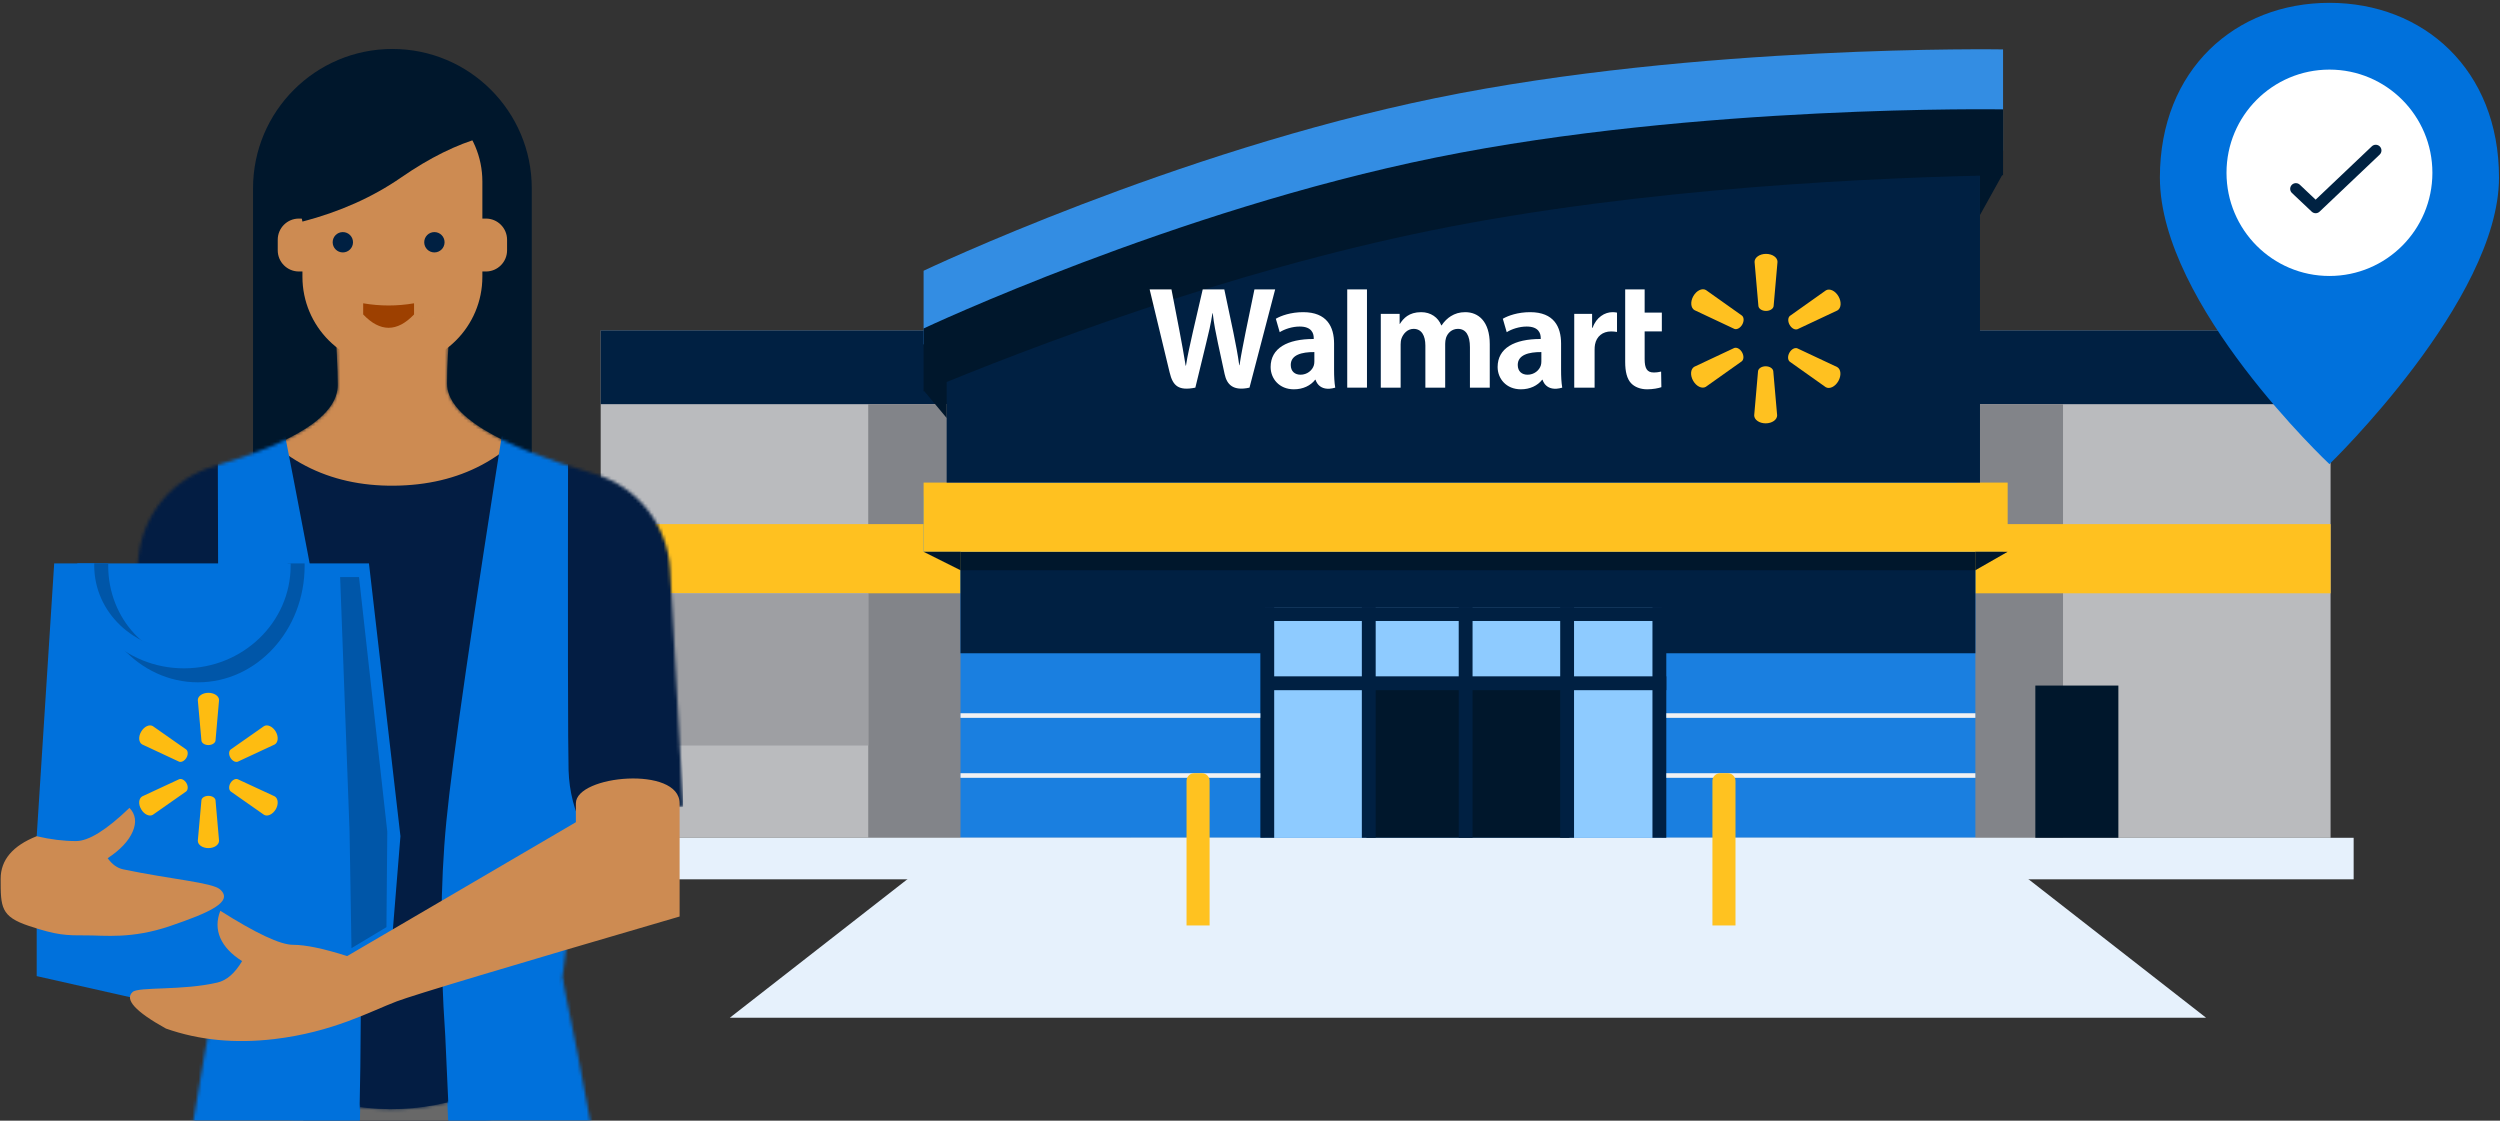
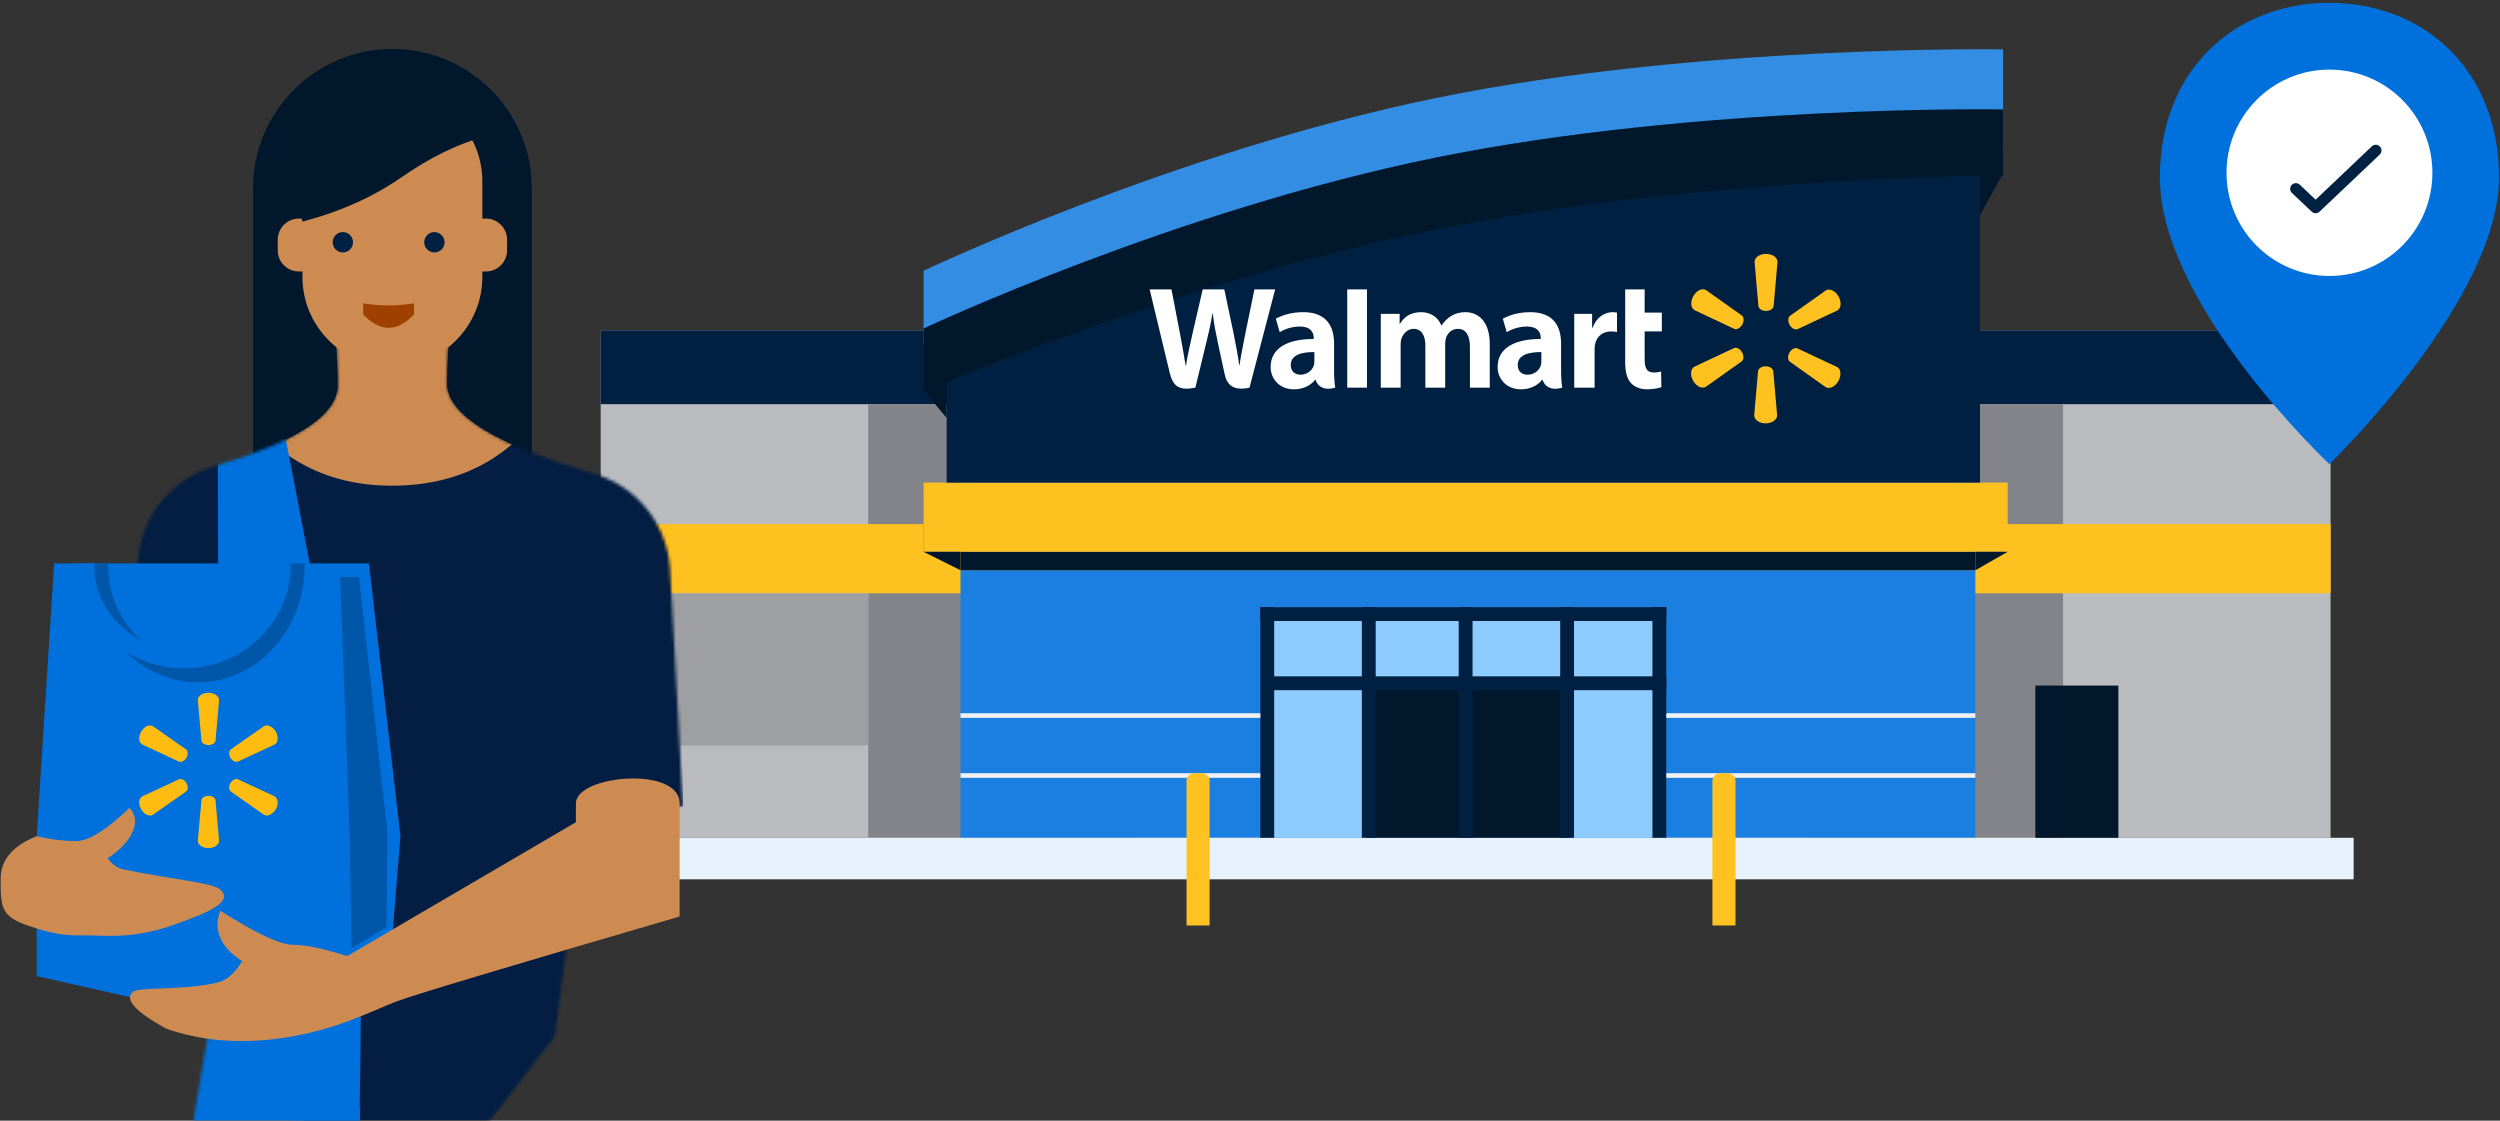
<svg xmlns="http://www.w3.org/2000/svg" width="812" height="364" viewBox="0 0 812 364" fill="none">
  <rect x="0" y="0" width="812" height="364" fill="#333333" stroke="none" />
  <rect x="195.102" y="107.301" width="561.869" height="164.815" fill="#BABBBE" />
  <rect x="195.102" y="107.301" width="561.869" height="23.973" fill="#002042" />
  <path fill-rule="evenodd" clip-rule="evenodd" d="M587.661 131.274H626.696H670.068V272.116H587.661V131.274Z" fill="#828489" />
  <path fill-rule="evenodd" clip-rule="evenodd" d="M282.005 131.274H322.459H367.409V272.116H282.005V131.274Z" fill="#828489" />
  <rect x="195.102" y="170.23" width="561.869" height="22.475" fill="#FFC120" />
  <rect x="311.972" y="185.213" width="329.63" height="86.902" fill="#1A7FE0" />
-   <path fill-rule="evenodd" clip-rule="evenodd" d="M311.972 272.116H641.602L716.518 330.55H237.057L311.972 272.116Z" fill="#E6F1FC" />
-   <rect x="311.972" y="177.722" width="329.63" height="34.461" fill="#002042" />
  <rect x="195.104" y="272.116" width="569.36" height="13.485" fill="#E6F1FC" />
  <rect x="410.861" y="197.2" width="128.855" height="74.916" fill="#8ECBFF" />
  <rect x="443.823" y="222.671" width="65.926" height="49.444" fill="#00172C" />
  <rect x="410.86" y="219.675" width="130.354" height="4.495" fill="#002042" />
  <rect x="409.362" y="197.2" width="131.852" height="4.495" fill="#002042" />
  <rect x="409.362" y="197.2" width="4.495" height="74.916" fill="#002042" />
  <rect x="536.719" y="197.2" width="4.495" height="74.916" fill="#002042" />
  <rect x="473.79" y="197.2" width="4.495" height="74.916" fill="#002042" />
  <rect x="442.325" y="197.2" width="4.495" height="74.916" fill="#002042" />
  <rect x="506.753" y="197.2" width="4.495" height="74.916" fill="#002042" />
  <rect x="311.972" y="177.722" width="329.63" height="7.492" fill="#00172C" />
  <rect x="541.214" y="231.661" width="100.387" height="1.498" fill="#F1F1F2" />
  <rect x="541.214" y="251.139" width="100.387" height="1.498" fill="#F1F1F2" />
  <rect x="311.972" y="231.661" width="97.391" height="1.498" fill="#F1F1F2" />
  <rect x="311.972" y="251.139" width="97.391" height="1.498" fill="#F1F1F2" />
  <path fill-rule="evenodd" clip-rule="evenodd" d="M650.592 16.047C650.592 16.047 551.469 14.39 466.345 31.845C381.22 49.299 299.986 87.938 299.986 87.938V111.796L314.969 123.782V134.271V161.24H299.986V179.22H650.592V161.24H635.609V98.311V48.867H650.592V16.047Z" fill="#338DE3" />
  <rect x="299.986" y="156.745" width="352.104" height="22.475" fill="#FFC120" />
  <path fill-rule="evenodd" clip-rule="evenodd" d="M311.972 179.22H299.985L311.972 185.213V179.22Z" fill="#00172C" />
  <path fill-rule="evenodd" clip-rule="evenodd" d="M652.09 179.22L641.602 179.22V185.213L652.09 179.22Z" fill="#00172C" />
  <path fill-rule="evenodd" clip-rule="evenodd" d="M643.1 40.018C643.1 40.018 548.213 38.383 466.726 55.614C385.24 72.844 307.477 110.988 307.477 110.988V156.745H643.1V40.018Z" fill="#002042" />
  <path fill-rule="evenodd" clip-rule="evenodd" d="M299.986 126.779L307.478 122.284V135.769L299.986 126.779Z" fill="#00172C" />
  <path fill-rule="evenodd" clip-rule="evenodd" d="M650.592 56.358L643.1 56.358V69.843L650.592 56.358Z" fill="#00172C" />
  <path fill-rule="evenodd" clip-rule="evenodd" d="M466.344 51.161C551.468 33.884 650.591 35.524 650.591 35.524V56.899C610.951 57.58 533.975 60.807 464.975 74.821C398.856 88.249 334.772 112.657 299.985 127.158V106.686C299.985 106.686 381.22 68.439 466.344 51.161Z" fill="#00172C" />
  <path fill-rule="evenodd" clip-rule="evenodd" d="M500.635 117.344C500.635 117.786 500.594 118.242 500.475 118.64C499.979 120.302 498.278 121.707 496.148 121.707C494.375 121.707 492.964 120.687 492.964 118.534C492.964 115.241 496.552 114.331 500.635 114.352V117.344ZM507.038 111.606C507.038 106.173 504.744 101.391 496.987 101.391C493.002 101.391 489.843 102.523 488.116 103.529L489.381 107.896C490.957 106.892 493.468 106.061 495.845 106.061C499.781 106.05 500.428 108.312 500.428 109.761V110.103C491.848 110.09 486.427 113.093 486.427 119.21C486.427 122.947 489.189 126.448 493.988 126.448C496.938 126.448 499.407 125.256 500.888 123.348H501.031C501.031 123.348 502.013 127.492 507.414 125.907C507.127 124.183 507.038 122.344 507.038 120.13V111.606Z" fill="white" />
  <path fill-rule="evenodd" clip-rule="evenodd" d="M373.403 93.995C373.403 93.995 379.006 117.214 379.9 120.982C380.944 125.381 382.826 127 388.25 125.906L391.748 111.512C392.637 107.935 393.231 105.387 393.801 101.75H393.9C394.302 105.423 394.873 107.948 395.602 111.524C395.602 111.524 397.026 118.058 397.756 121.491C398.488 124.922 400.523 127.084 405.835 125.906L414.175 93.995H407.442L404.595 107.791C403.829 111.807 403.134 114.947 402.599 118.621H402.504C402.018 114.982 401.397 111.969 400.619 108.056L397.656 93.995H390.643L387.47 107.702C386.574 111.868 385.731 115.229 385.199 118.779H385.102C384.554 115.437 383.824 111.21 383.036 107.179C383.036 107.179 381.153 97.374 380.492 93.995H373.403Z" fill="white" />
  <path fill-rule="evenodd" clip-rule="evenodd" d="M426.905 117.344C426.905 117.785 426.867 118.242 426.746 118.64C426.249 120.302 424.547 121.706 422.422 121.706C420.646 121.706 419.237 120.687 419.237 118.534C419.237 115.241 422.824 114.331 426.905 114.352V117.344ZM433.307 111.606C433.307 106.173 431.013 101.391 423.259 101.391C419.274 101.391 416.113 102.523 414.389 103.529L415.65 107.896C417.227 106.892 419.739 106.061 422.118 106.061C426.054 106.05 426.698 108.312 426.698 109.761V110.103C418.12 110.09 412.7 113.093 412.7 119.21C412.7 122.947 415.458 126.448 420.254 126.448C423.208 126.448 425.676 125.256 427.158 123.348H427.304C427.304 123.348 428.282 127.492 433.683 125.907C433.401 124.183 433.307 122.344 433.307 120.13V111.606Z" fill="white" />
  <path fill-rule="evenodd" clip-rule="evenodd" d="M443.992 119.132V93.995H437.581V125.907H443.992V119.132Z" fill="white" />
  <path fill-rule="evenodd" clip-rule="evenodd" d="M527.859 93.995V117.537C527.859 120.784 528.463 123.057 529.756 124.446C530.885 125.662 532.746 126.448 534.973 126.448C536.868 126.448 538.734 126.084 539.614 125.753L539.532 120.688C538.876 120.85 538.125 120.982 537.096 120.982C534.912 120.982 534.182 119.567 534.182 116.653V107.647H539.764V101.541H534.182V93.995H527.859Z" fill="white" />
  <path fill-rule="evenodd" clip-rule="evenodd" d="M511.313 101.934V125.907H517.926V113.633C517.926 112.969 517.964 112.393 518.068 111.862C518.557 109.291 520.504 107.647 523.296 107.647C524.06 107.647 524.612 107.73 525.204 107.819V101.541C524.707 101.44 524.364 101.391 523.746 101.391C521.279 101.391 518.472 103.002 517.294 106.457H517.113V101.934H511.313Z" fill="white" />
  <path fill-rule="evenodd" clip-rule="evenodd" d="M448.48 101.934V125.907H454.925V111.847C454.925 111.189 455.002 110.492 455.229 109.885C455.761 108.471 457.063 106.815 459.143 106.815C461.744 106.815 462.96 109.036 462.96 112.244V125.907H469.395V111.678C469.395 111.048 469.482 110.29 469.667 109.734C470.195 108.125 471.599 106.815 473.532 106.815C476.169 106.815 477.434 108.998 477.434 112.771V125.907H483.873V111.787C483.873 104.341 480.136 101.391 475.914 101.391C474.042 101.391 472.567 101.866 471.234 102.694C470.113 103.391 469.109 104.377 468.23 105.68H468.134C467.115 103.098 464.72 101.391 461.6 101.391C457.592 101.391 455.787 103.447 454.693 105.191H454.598V101.934H448.48Z" fill="white" />
  <path fill-rule="evenodd" clip-rule="evenodd" d="M575.953 120.515C575.816 119.647 574.775 118.97 573.485 118.97C572.211 118.97 571.161 119.643 571.016 120.506L569.761 134.906C569.761 136.33 571.408 137.502 573.481 137.502C575.572 137.502 577.217 136.33 577.217 134.906L575.953 120.515Z" fill="#FFC120" />
  <path fill-rule="evenodd" clip-rule="evenodd" d="M565.725 117.354C566.401 116.802 566.458 115.55 565.812 114.421C565.175 113.305 564.078 112.723 563.265 113.029L550.298 119.129C549.081 119.838 548.903 121.867 549.94 123.683C550.986 125.512 552.807 126.366 554.028 125.656L565.725 117.354Z" fill="#FFC120" />
  <path fill-rule="evenodd" clip-rule="evenodd" d="M583.775 113.139C582.962 112.827 581.861 113.399 581.218 114.527C580.581 115.644 580.629 116.901 581.3 117.457L593.005 125.759C594.226 126.469 596.05 125.611 597.086 123.797C598.133 121.964 597.954 119.943 596.734 119.231L583.775 113.139Z" fill="#FFC120" />
  <path fill-rule="evenodd" clip-rule="evenodd" d="M576.07 99.444C575.936 100.312 574.893 100.988 573.604 100.988C572.329 100.988 571.278 100.317 571.136 99.453L569.879 85.052C569.879 83.63 571.526 82.46 573.601 82.46C575.691 82.46 577.334 83.63 577.334 85.052L576.07 99.444Z" fill="#FFC120" />
  <path fill-rule="evenodd" clip-rule="evenodd" d="M583.835 106.92C583.021 107.235 581.922 106.664 581.276 105.531C580.641 104.416 580.692 103.161 581.358 102.603L593.066 94.303C594.286 93.593 596.109 94.45 597.146 96.265C598.193 98.095 598.013 100.118 596.795 100.831L583.835 106.92Z" fill="#FFC120" />
  <path fill-rule="evenodd" clip-rule="evenodd" d="M565.784 102.502C566.459 103.057 566.517 104.307 565.872 105.435C565.233 106.55 564.133 107.135 563.323 106.827L550.357 100.727C549.14 100.016 548.961 97.991 549.998 96.175C551.045 94.343 552.868 93.49 554.084 94.2L565.784 102.502Z" fill="#FFC120" />
  <path d="M385.388 253.646C385.388 252.262 386.51 251.139 387.895 251.139H390.372C391.757 251.139 392.879 252.262 392.879 253.646V300.584H385.388V253.646Z" fill="#FFC220" />
  <path d="M556.197 253.646C556.197 252.262 557.32 251.139 558.704 251.139H561.182C562.566 251.139 563.689 252.262 563.689 253.646V300.584H556.197V253.646Z" fill="#FFC220" />
  <rect x="661.078" y="222.671" width="26.97" height="49.444" fill="#00172C" />
  <rect x="207.088" y="192.705" width="74.916" height="49.444" fill="#9E9FA3" />
  <path d="M811.675 57.691C811.675 97.496 756.604 150.752 756.604 150.752C756.604 150.752 701.533 99.066 701.533 57.691C701.533 22.454 726.189 0.92 756.604 0.92C787.019 0.92 811.675 22.454 811.675 57.691Z" fill="#0071DC" />
  <ellipse cx="756.606" cy="56.121" rx="33.436" ry="33.515" fill="white" />
  <path fill-rule="evenodd" clip-rule="evenodd" d="M752.121 69.256C751.663 69.256 751.205 69.087 750.847 68.75L744.429 62.685C743.685 61.981 743.652 60.808 744.356 60.065C745.059 59.321 746.233 59.29 746.976 59.99L752.119 64.851L770.369 47.528C771.108 46.824 772.282 46.852 772.988 47.597C773.695 48.338 773.663 49.511 772.922 50.215L753.397 68.746C753.041 69.085 752.581 69.256 752.121 69.256" fill="#002242" />
  <path fill-rule="evenodd" clip-rule="evenodd" d="M127.452 15.904C152.451 15.904 172.717 36.17 172.717 61.169V158.003H82.186V61.169C82.186 36.17 102.453 15.904 127.452 15.904Z" fill="#00172C" />
  <path fill-rule="evenodd" clip-rule="evenodd" d="M127.451 29.738C143.59 29.738 156.673 42.821 156.673 58.959V89.9C156.673 106.039 143.59 119.122 127.451 119.122C111.313 119.122 98.23 106.039 98.23 89.9V58.959C98.23 42.821 111.313 29.738 127.451 29.738Z" fill="#CD8B52" />
  <path d="M111.353 81.989C113.178 81.989 114.657 80.51 114.657 78.685C114.657 76.86 113.178 75.381 111.353 75.381C109.528 75.381 108.049 76.86 108.049 78.685C108.049 80.51 109.528 81.989 111.353 81.989Z" fill="#002042" />
  <path d="M141.091 81.989C142.916 81.989 144.396 80.51 144.396 78.685C144.396 76.86 142.916 75.381 141.091 75.381C139.266 75.381 137.787 76.86 137.787 78.685C137.787 80.51 139.266 81.989 141.091 81.989Z" fill="#002042" />
  <path d="M157.82 70.992H154.383C150.585 70.992 147.507 74.07 147.507 77.868V81.306C147.507 85.103 150.585 88.181 154.383 88.181H157.82C161.618 88.181 164.696 85.103 164.696 81.306V77.868C164.696 74.07 161.618 70.992 157.82 70.992Z" fill="#CD8B52" />
  <path d="M100.523 70.992H97.085C93.287 70.992 90.209 74.07 90.209 77.868V81.306C90.209 85.103 93.287 88.181 97.085 88.181H100.523C104.32 88.181 107.398 85.103 107.398 81.306V77.868C107.398 74.07 104.32 70.992 100.523 70.992Z" fill="#CD8B52" />
  <path fill-rule="evenodd" clip-rule="evenodd" d="M98.23 29.573L126.879 19.259L156.674 29.573L160.112 38.74L156.674 44.589C148.352 46.885 139.566 51.232 130.317 57.629C121.069 64.026 110.373 68.808 98.23 71.973L93.647 50.2L98.23 29.573Z" fill="#00172C" />
  <mask id="mask0_3380_41639" style="mask-type:alpha" maskUnits="userSpaceOnUse" x="35" y="101" width="187" height="267">
    <path d="M146.36 103.161C145.596 111.903 145.214 119.04 145.214 124.574C145.214 134.752 161.151 144.527 193.026 153.898C206.992 158.004 216.858 170.461 217.656 184.997L221.875 261.873L201.606 262.834H189.734L180.237 336.439L156.493 367.305H97.135L73.392 336.439L66.269 262.834L35.402 261.873L45.035 180.39C46.653 166.702 56.29 155.304 69.517 151.432C96.299 143.592 109.689 134.811 109.689 125.091C109.689 119.584 109.307 111.865 108.543 101.933L146.36 103.161Z" fill="white" />
  </mask>
  <g mask="url(#mask0_3380_41639)">
    <path d="M146.36 103.161C145.596 111.903 145.214 119.04 145.214 124.574C145.214 134.752 161.151 144.527 193.026 153.898C206.992 158.004 216.858 170.461 217.656 184.997L221.875 261.873L201.606 262.834H189.734L180.237 336.439L156.493 367.305H97.135L73.392 336.439L66.269 262.834L35.402 261.873L45.035 180.39C46.653 166.702 56.29 155.304 69.517 151.432C96.299 143.592 109.689 134.811 109.689 125.091C109.689 119.584 109.307 111.865 108.543 101.933L146.36 103.161Z" fill="#CD8B52" />
    <path fill-rule="evenodd" clip-rule="evenodd" d="M77.365 131.439C89.734 149.184 106.62 157.955 128.024 157.753C149.428 157.551 165.932 148.78 177.537 131.439L220.736 159.856L221.875 262.079L189.733 265.141L182.61 336.439L158.867 364.931H99.509L73.391 336.439L66.268 265.141L33.027 262.079L47.807 152.277L77.365 131.439Z" fill="#031D43" />
    <path fill-rule="evenodd" clip-rule="evenodd" d="M90.667 131.586C104.403 201.718 112.516 246.795 115.005 266.817C117.493 286.84 117.868 327.459 116.129 388.674L54.397 381.551L66.268 269.957C69.434 262.043 71.017 255.711 71.017 250.963C71.017 246.214 70.916 208.146 70.715 136.759L90.667 131.586Z" fill="#0071DC" />
    <path fill-rule="evenodd" clip-rule="evenodd" d="M86.437 184.605C85.587 184.605 84.913 185.075 84.913 185.644L85.438 191.446C85.487 191.793 85.925 192.065 86.437 192.065C86.962 192.065 87.399 191.793 87.461 191.446L87.974 185.644C87.974 185.075 87.299 184.605 86.437 184.605ZM78.429 189.356C77.929 189.071 77.18 189.418 76.755 190.147C76.318 190.877 76.392 191.694 76.905 191.978L82.227 194.44C82.564 194.552 83.014 194.317 83.276 193.871C83.538 193.426 83.514 192.919 83.239 192.696L78.429 189.356ZM95.994 191.978C96.494 191.694 96.569 190.877 96.144 190.147C95.707 189.418 94.957 189.071 94.457 189.356L89.648 192.696C89.373 192.919 89.348 193.426 89.61 193.871C89.873 194.317 90.322 194.552 90.66 194.44L95.994 191.978ZM76.905 199.389C76.392 199.686 76.318 200.502 76.755 201.232C77.18 201.962 77.929 202.308 78.429 202.024L83.239 198.684C83.514 198.448 83.538 197.941 83.276 197.496C83.014 197.051 82.564 196.815 82.227 196.939L76.905 199.389ZM90.66 196.939C90.322 196.815 89.873 197.051 89.61 197.496C89.348 197.941 89.373 198.448 89.648 198.684L94.457 202.024C94.957 202.308 95.707 201.962 96.144 201.232C96.569 200.502 96.494 199.686 95.994 199.389L90.66 196.939ZM86.449 199.314C85.925 199.314 85.487 199.574 85.438 199.921L84.913 205.723C84.913 206.304 85.587 206.774 86.437 206.774C87.299 206.774 87.974 206.304 87.974 205.723L87.461 199.921C87.399 199.574 86.962 199.314 86.449 199.314Z" fill="#FEBC11" />
    <path d="M95.683 211.71H77.208C76.392 211.71 75.731 212.371 75.731 213.187V218.36C75.731 219.176 76.392 219.838 77.208 219.838H95.683C96.499 219.838 97.16 219.176 97.16 218.36V213.187C97.16 212.371 96.499 211.71 95.683 211.71Z" fill="#D5D6D8" />
-     <path fill-rule="evenodd" clip-rule="evenodd" d="M164.564 131.586C153.504 201.199 146.974 246.276 144.974 266.817C142.975 287.358 142.857 310.565 144.621 336.439L146.995 388.674H199.231L189.733 269.957C186.568 263.626 184.881 257.039 184.673 250.197C184.465 243.355 184.413 205.542 184.516 136.759L164.564 131.586Z" fill="#0071DC" />
  </g>
  <mask id="mask1_3380_41639" style="mask-type:alpha" maskUnits="userSpaceOnUse" x="51" y="317" width="153" height="447">
    <path d="M71.018 317.444L100.13 355.64C110.391 359.094 120.473 360.608 130.376 360.182C140.279 359.755 150.173 357.381 160.055 353.059L182.612 317.444C196.858 385.508 203.981 436.952 203.981 471.776C203.981 506.599 196.066 603.947 180.237 763.818H156.494L135.125 457.53H128.002L109.007 763.818H82.89C63.081 600.821 52.792 503.474 52.023 471.776C51.255 440.077 57.586 388.633 71.018 317.444Z" fill="white" />
  </mask>
  <g mask="url(#mask1_3380_41639)">
-     <path d="M71.018 317.444L100.13 355.64C110.391 359.094 120.473 360.608 130.376 360.182C140.279 359.755 150.173 357.381 160.055 353.059L182.612 317.444C196.858 385.508 203.981 436.952 203.981 471.776C203.981 506.599 196.066 603.947 180.237 763.818H156.494L135.125 457.53H128.002L109.007 763.818H82.89C63.081 600.821 52.792 503.474 52.023 471.776C51.255 440.077 57.586 388.633 71.018 317.444Z" fill="#686868" />
    <path fill-rule="evenodd" clip-rule="evenodd" d="M90.667 141.743C104.403 211.875 112.516 256.952 115.005 276.974C117.493 296.997 117.868 337.615 116.129 398.831L54.397 391.708L66.268 280.114C69.434 272.2 71.017 265.868 71.017 261.12C71.017 256.371 70.916 218.303 70.715 146.916L90.667 141.743Z" fill="#0071DC" />
-     <path fill-rule="evenodd" clip-rule="evenodd" d="M164.565 136.995C153.505 206.608 146.975 251.685 144.975 272.226C142.976 292.766 142.858 315.974 144.622 341.847L146.996 398.831L199.232 394.082L189.734 275.366C186.569 269.034 184.882 262.447 184.674 255.605C184.466 248.763 184.414 210.951 184.517 142.167L164.565 136.995Z" fill="#0071DC" />
  </g>
  <path fill-rule="evenodd" clip-rule="evenodd" d="M117.961 98.511C120.715 98.984 123.468 99.221 126.222 99.221C128.975 99.221 131.729 98.984 134.482 98.511V102.134C131.729 105.023 128.975 106.468 126.222 106.468C123.468 106.468 120.715 105.023 117.961 102.134V98.511Z" fill="#9D4000" />
  <path fill-rule="evenodd" clip-rule="evenodd" d="M47.137 324.994L11.921 317.042V271.603L17.601 182.995H119.84L130.064 271.603L126.656 313.634L47.137 324.994Z" fill="#0071DC" />
  <path fill-rule="evenodd" clip-rule="evenodd" d="M98.946 183.801C98.946 204.687 83.434 221.619 64.298 221.619C45.163 221.619 29.65 204.687 29.65 183.801C29.65 183.532 29.653 183.263 29.658 182.996L35.16 182.995C35.153 183.263 35.15 183.531 35.15 183.801C35.15 201.04 48.2 215.016 64.298 215.016C80.396 215.016 93.446 201.04 93.446 183.801C93.446 183.531 93.443 183.263 93.437 182.995L98.938 182.996C98.943 183.263 98.946 183.532 98.946 183.801Z" fill="#0056A8" />
  <path fill-rule="evenodd" clip-rule="evenodd" d="M94.402 183.706C94.402 202.135 78.89 217.075 59.754 217.075C40.619 217.075 25.106 202.135 25.106 183.706C25.106 183.468 25.109 183.232 25.114 182.996L30.616 182.995C30.609 183.231 30.606 183.468 30.606 183.706C30.606 198.917 43.656 211.249 59.754 211.249C75.852 211.249 88.902 198.917 88.902 183.706C88.902 183.468 88.899 183.231 88.893 182.995L94.394 182.996C94.4 183.232 94.402 183.468 94.402 183.706Z" fill="#0071DC" />
  <path fill-rule="evenodd" clip-rule="evenodd" d="M67.685 225.027C65.769 225.027 64.248 226.096 64.248 227.391L65.431 240.592C65.544 241.38 66.53 241.999 67.685 241.999C68.868 241.999 69.854 241.38 69.995 240.592L71.15 227.391C71.15 226.096 69.628 225.027 67.685 225.027ZM49.629 235.835C48.503 235.188 46.813 235.976 45.855 237.636C44.869 239.297 45.038 241.155 46.193 241.802L58.192 247.403C58.953 247.656 59.967 247.122 60.559 246.108C61.15 245.095 61.094 243.941 60.474 243.435L49.629 235.835ZM89.233 241.802C90.36 241.155 90.529 239.297 89.571 237.636C88.585 235.976 86.895 235.188 85.769 235.835L74.924 243.435C74.304 243.941 74.248 245.095 74.84 246.108C75.431 247.122 76.445 247.656 77.206 247.403L89.233 241.802ZM46.193 258.662C45.038 259.337 44.869 261.195 45.855 262.855C46.813 264.516 48.503 265.304 49.629 264.657L60.474 257.057C61.094 256.523 61.15 255.369 60.559 254.355C59.967 253.342 58.953 252.807 58.192 253.089L46.193 258.662ZM77.206 253.089C76.445 252.807 75.431 253.342 74.84 254.355C74.248 255.369 74.304 256.523 74.924 257.057L85.769 264.657C86.895 265.304 88.585 264.516 89.571 262.855C90.529 261.195 90.36 259.337 89.233 258.662L77.206 253.089ZM67.713 258.493C66.53 258.493 65.544 259.084 65.431 259.872L64.248 273.073C64.248 274.395 65.769 275.465 67.685 275.465C69.628 275.465 71.15 274.395 71.15 273.073L69.995 259.872C69.854 259.084 68.868 258.493 67.713 258.493Z" fill="#FEBC11" />
  <path fill-rule="evenodd" clip-rule="evenodd" d="M110.477 187.421H116.602L125.791 270.117L125.52 301.138L114.16 307.954L113.539 270.117L110.477 187.421Z" fill="#0056A8" />
  <path fill-rule="evenodd" clip-rule="evenodd" d="M11.92 271.603C16.368 272.654 20.634 273.18 24.717 273.18C28.801 273.18 34.578 269.585 42.049 262.395C44.063 264.5 44.411 267.074 43.094 270.117C41.777 273.16 39.071 276.034 34.974 278.74C36.405 280.752 38.09 281.962 40.031 282.368C55.541 285.618 68.931 286.624 71.476 288.879C76.011 292.896 67.97 296.432 55.346 300.745C42.721 305.058 34.123 303.796 27.78 303.808C21.437 303.82 18.592 303.808 9.403 300.745C0.215 297.682 0.215 294.62 0.215 285.431C0.215 279.306 4.117 274.696 11.92 271.603Z" fill="#CD8B52" />
  <path d="M187.046 260.929C187.046 267.054 187.046 269.096 187.046 267.054L112.758 310.537C105.111 308.093 99.246 306.871 95.162 306.871C91.078 306.871 83.211 303.188 71.56 295.823C70.35 298.914 70.35 301.857 71.56 304.651C72.77 307.446 75.128 309.952 78.635 312.168C76.292 316.101 73.633 318.419 70.659 319.122C59.299 321.807 45.057 320.446 43.094 322.185C40.36 324.607 43.963 328.572 53.904 334.079C64.621 337.856 76.332 338.996 89.036 337.499C108.092 335.254 120.445 328.428 128.853 325.248C134.458 323.128 165.086 313.939 220.737 297.682C220.737 281.347 220.737 269.096 220.737 260.929C220.737 248.677 187.046 251.74 187.046 260.929Z" fill="#CD8B52" />
</svg>